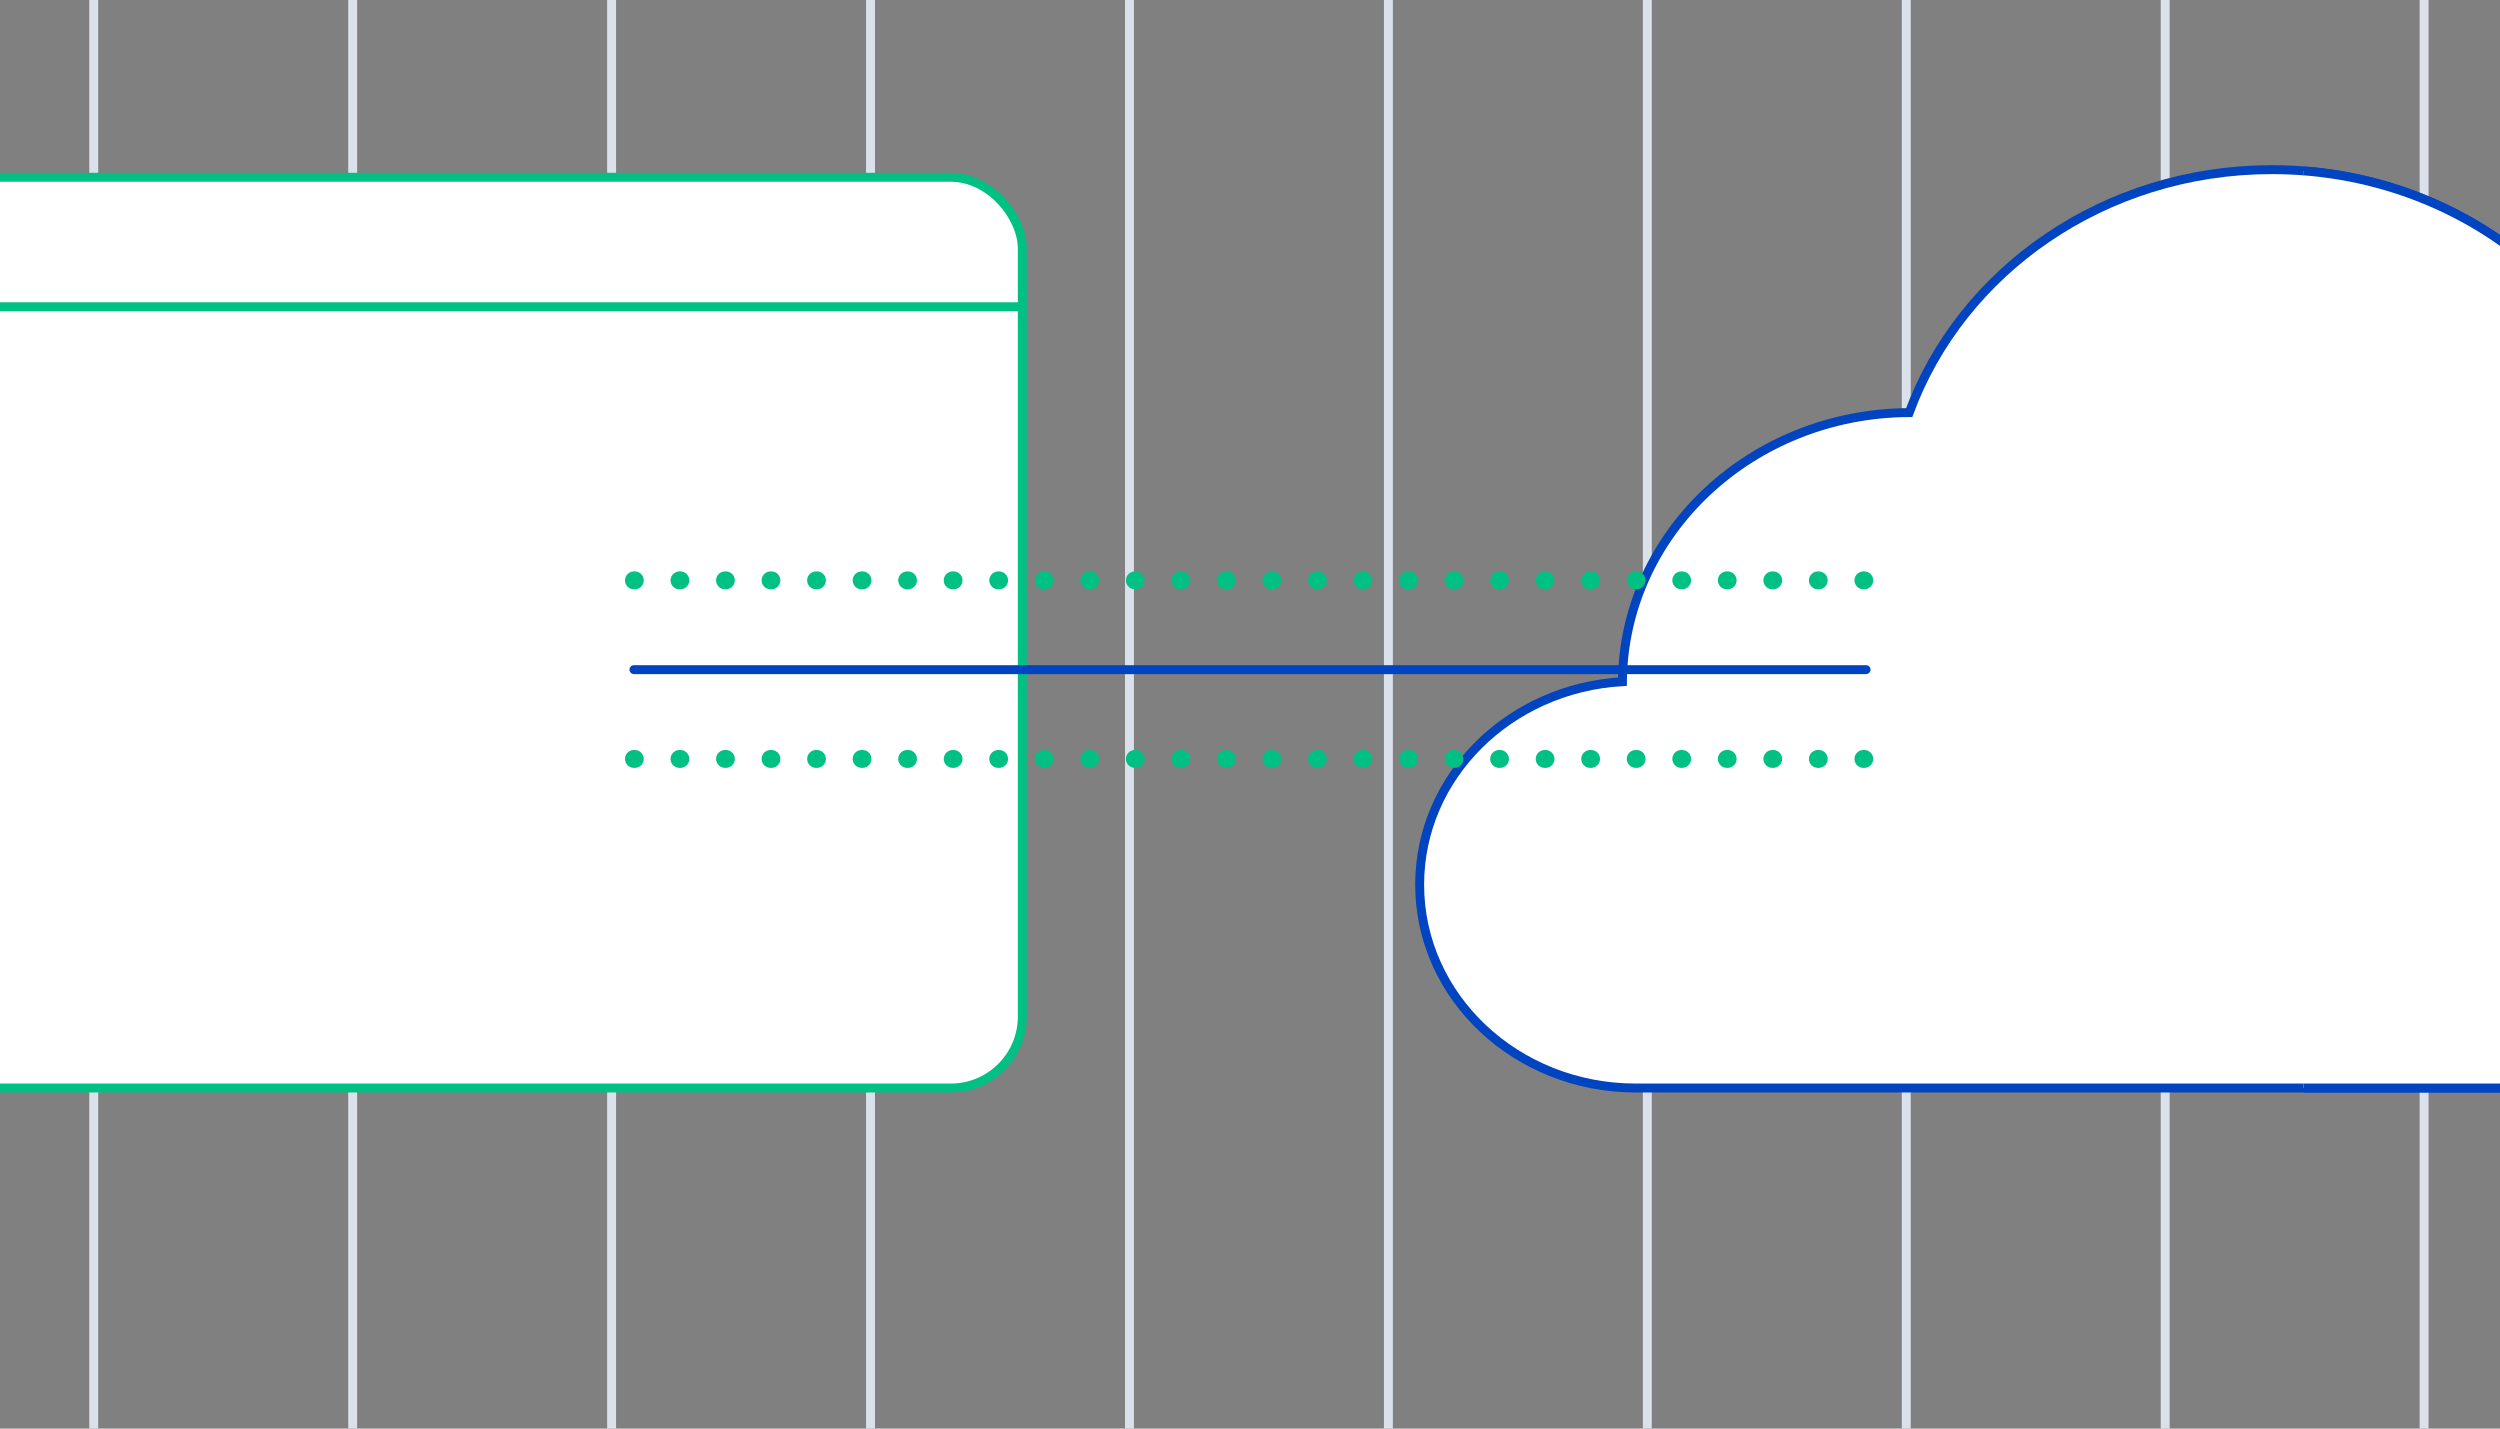
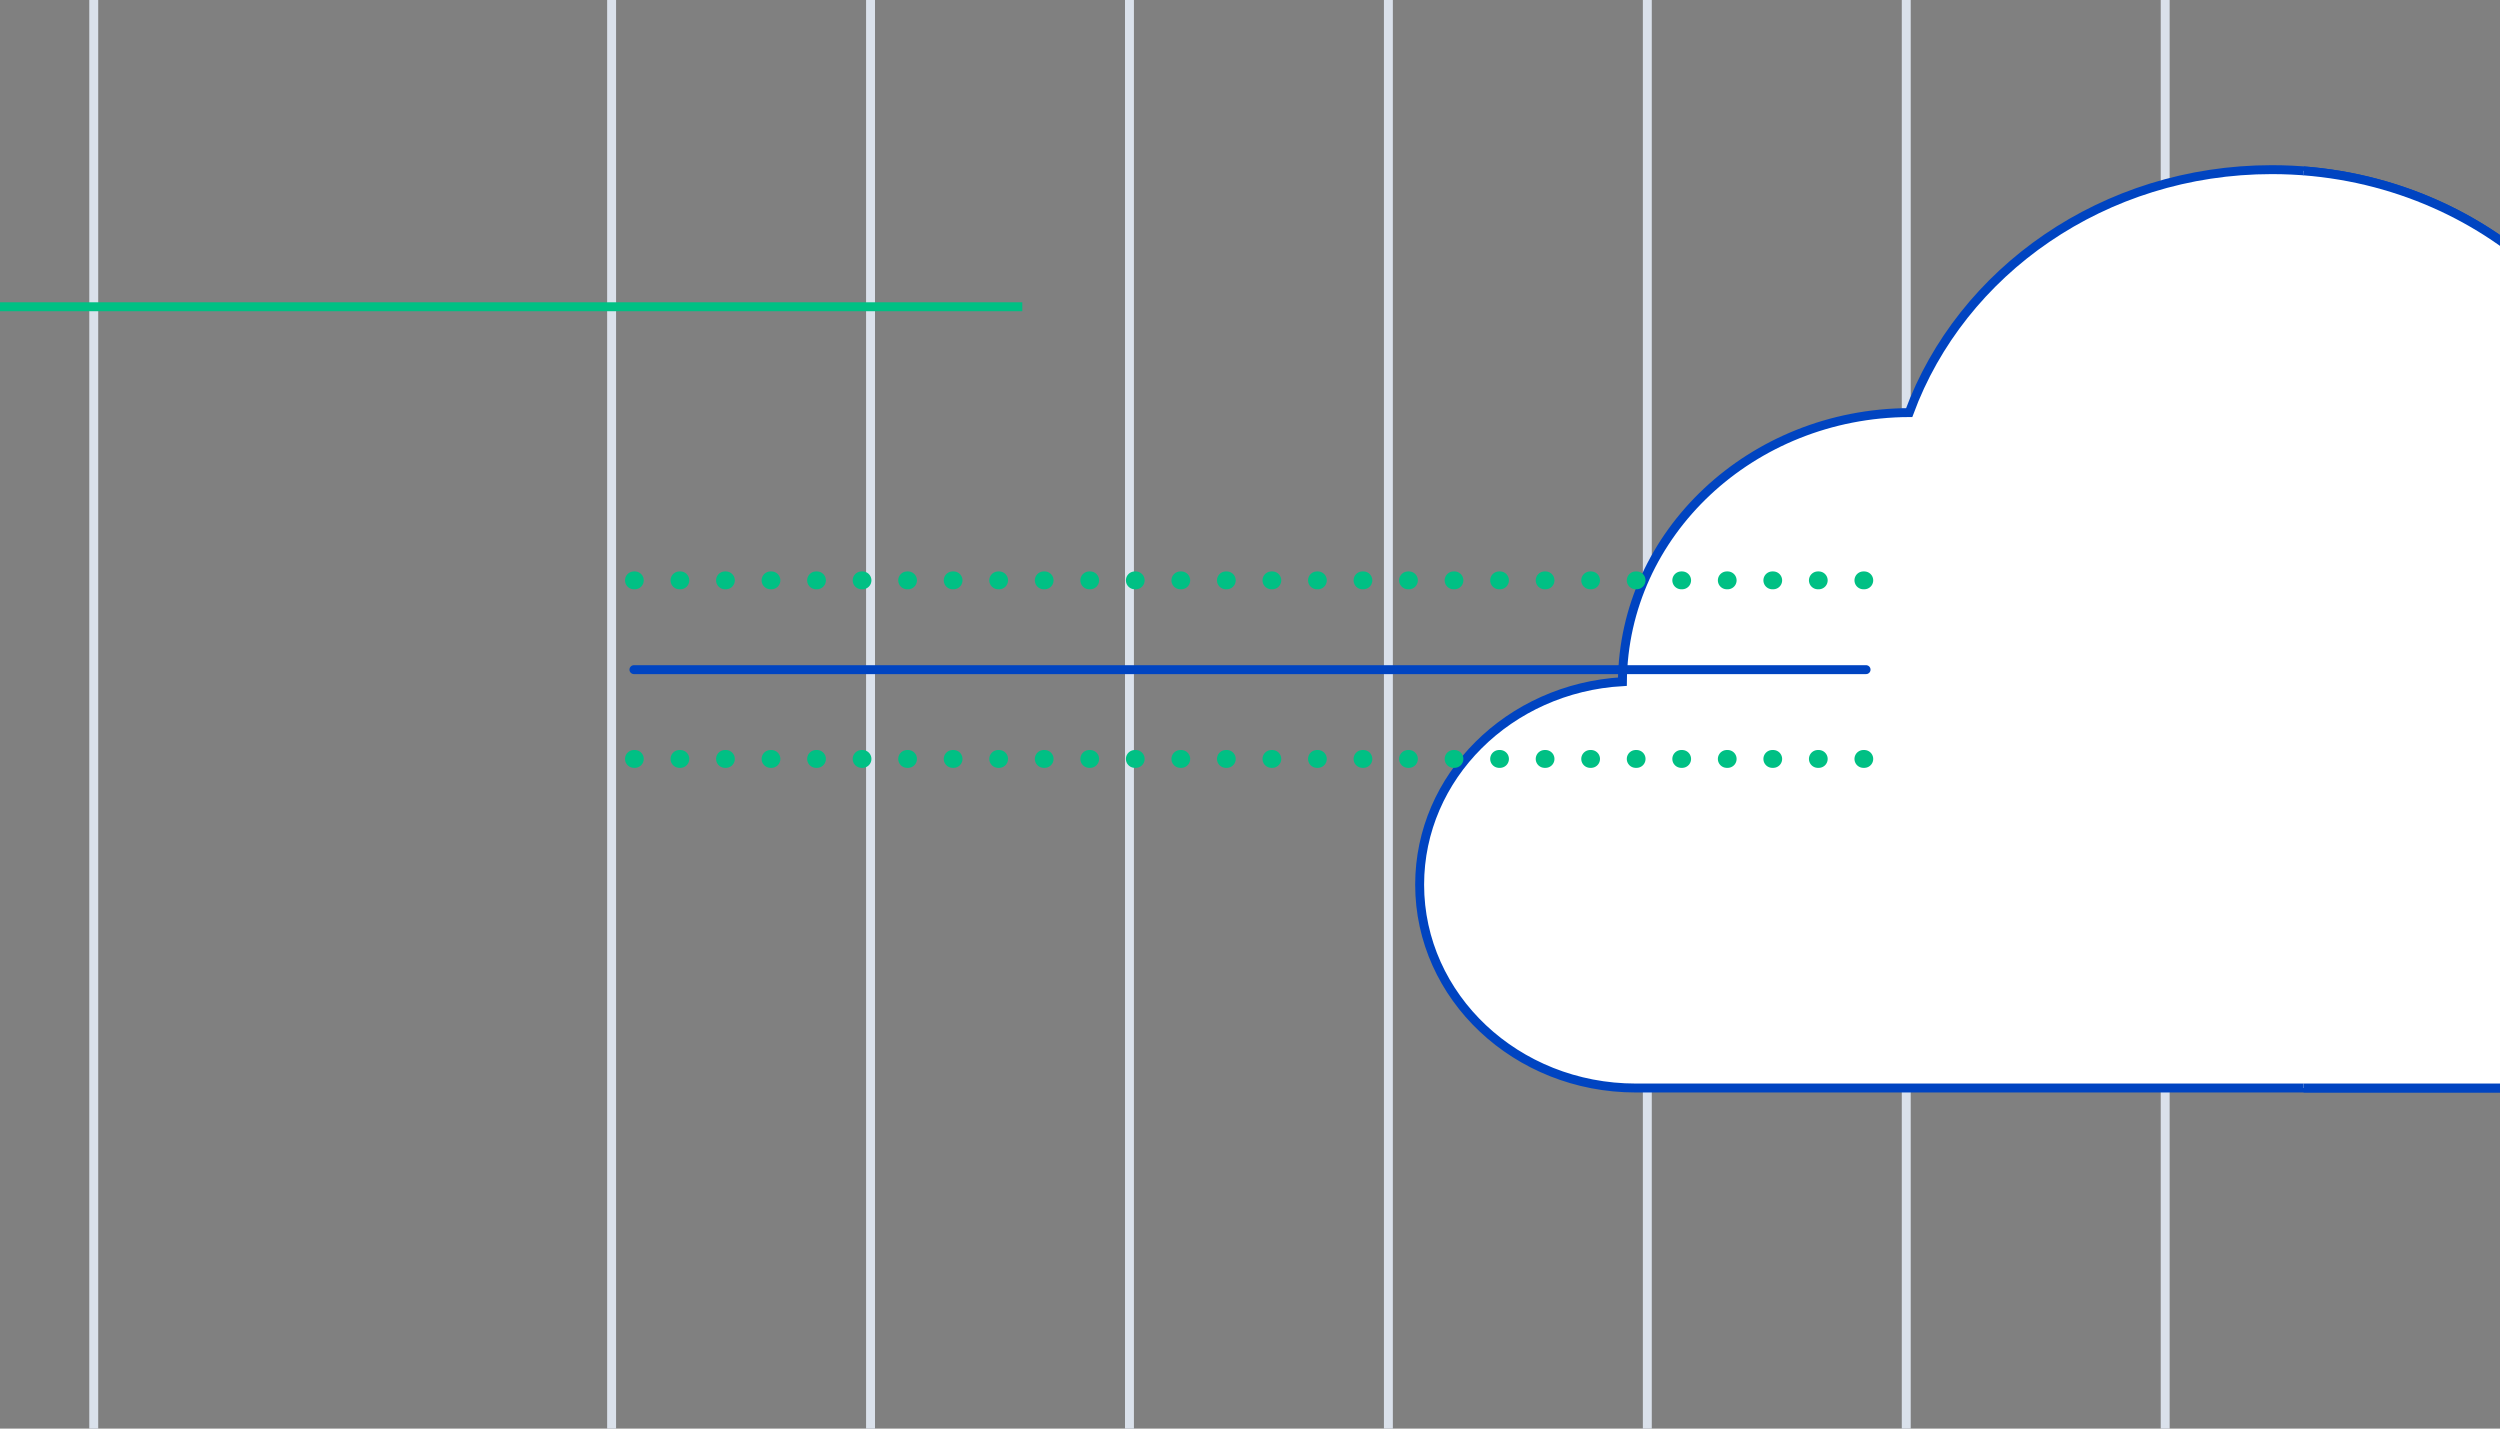
<svg xmlns="http://www.w3.org/2000/svg" width="280" height="160" viewBox="0 0 280 160" fill="none">
  <rect x="0" y="0" width="280" height="160" fill="#808080" stroke="none" />
  <g clip-path="url(#clip0_50165_134903)">
    <line x1="213.5" y1="2.76561e-08" x2="213.5" y2="191" stroke="#DAE1EB" />
    <line x1="184.5" y1="2.76561e-08" x2="184.5" y2="191" stroke="#DAE1EB" />
    <line x1="155.5" y1="2.76561e-08" x2="155.5" y2="191" stroke="#DAE1EB" />
    <line x1="126.5" y1="2.76561e-08" x2="126.5" y2="191" stroke="#DAE1EB" />
    <line x1="97.5" y1="2.76561e-08" x2="97.5" y2="191" stroke="#DAE1EB" />
    <line x1="68.5" y1="2.76561e-08" x2="68.5" y2="191" stroke="#DAE1EB" />
-     <line x1="39.5" y1="2.76561e-08" x2="39.5" y2="191" stroke="#DAE1EB" />
-     <line x1="271.5" y1="2.76561e-08" x2="271.5" y2="191" stroke="#DAE1EB" />
    <line x1="10.5" y1="2.76561e-08" x2="10.5" y2="191" stroke="#DAE1EB" />
    <line x1="242.5" y1="2.76561e-08" x2="242.5" y2="191" stroke="#DAE1EB" />
    <g class="cylinder cylinder--left">
-       <rect x="-35.503" y="19.857" width="150" height="102" rx="8" fill="white" stroke="#00C084" />
      <line x1="-35.503" y1="34.357" x2="114.497" y2="34.357" stroke="#00C084" />
    </g>
    <g class="cylinder cylinder--right">
      <path d="M181.709 76.347C181.848 59.728 196.162 46.286 213.83 46.209C219.656 30.372 235.639 19 254.444 19C278.168 19 297.402 37.099 297.414 59.429C310.066 64.21 319 75.865 319 89.484C319 107.363 303.603 121.857 284.61 121.857H183.195C169.833 121.857 159 111.66 159 99.081C159 86.972 169.038 77.07 181.709 76.347Z" fill="white" stroke="#0044C1" />
-       <path d="M258 121.857V19.136C280.061 20.837 297.403 38.226 297.414 59.429C310.066 64.21 319 75.865 319 89.484C319 107.363 303.603 121.857 284.61 121.857H258Z" fill="white" />
+       <path d="M258 121.857V19.136C280.061 20.837 297.403 38.226 297.414 59.429C319 107.363 303.603 121.857 284.61 121.857H258Z" fill="white" />
      <path d="M258 121.857H284.61C303.603 121.857 319 107.363 319 89.484C319 75.865 310.066 64.21 297.414 59.429C297.403 38.226 280.061 20.837 258 19.136" stroke="#0044C1" />
    </g>
    <g class="fade">
      <path d="M71 75H209" stroke="#0044C1" stroke-linecap="round" />
      <path d="M71 65H209" stroke="#00C084" stroke-width="2" stroke-linecap="round" stroke-dasharray="0.1 5" />
      <path d="M71 85H209" stroke="#00C084" stroke-width="2" stroke-linecap="round" stroke-dasharray="0.1 5" />
    </g>
  </g>
  <defs>
    <clipPath id="clip0_50165_134903">
      <rect width="280" height="160" fill="white" />
    </clipPath>
  </defs>
</svg>